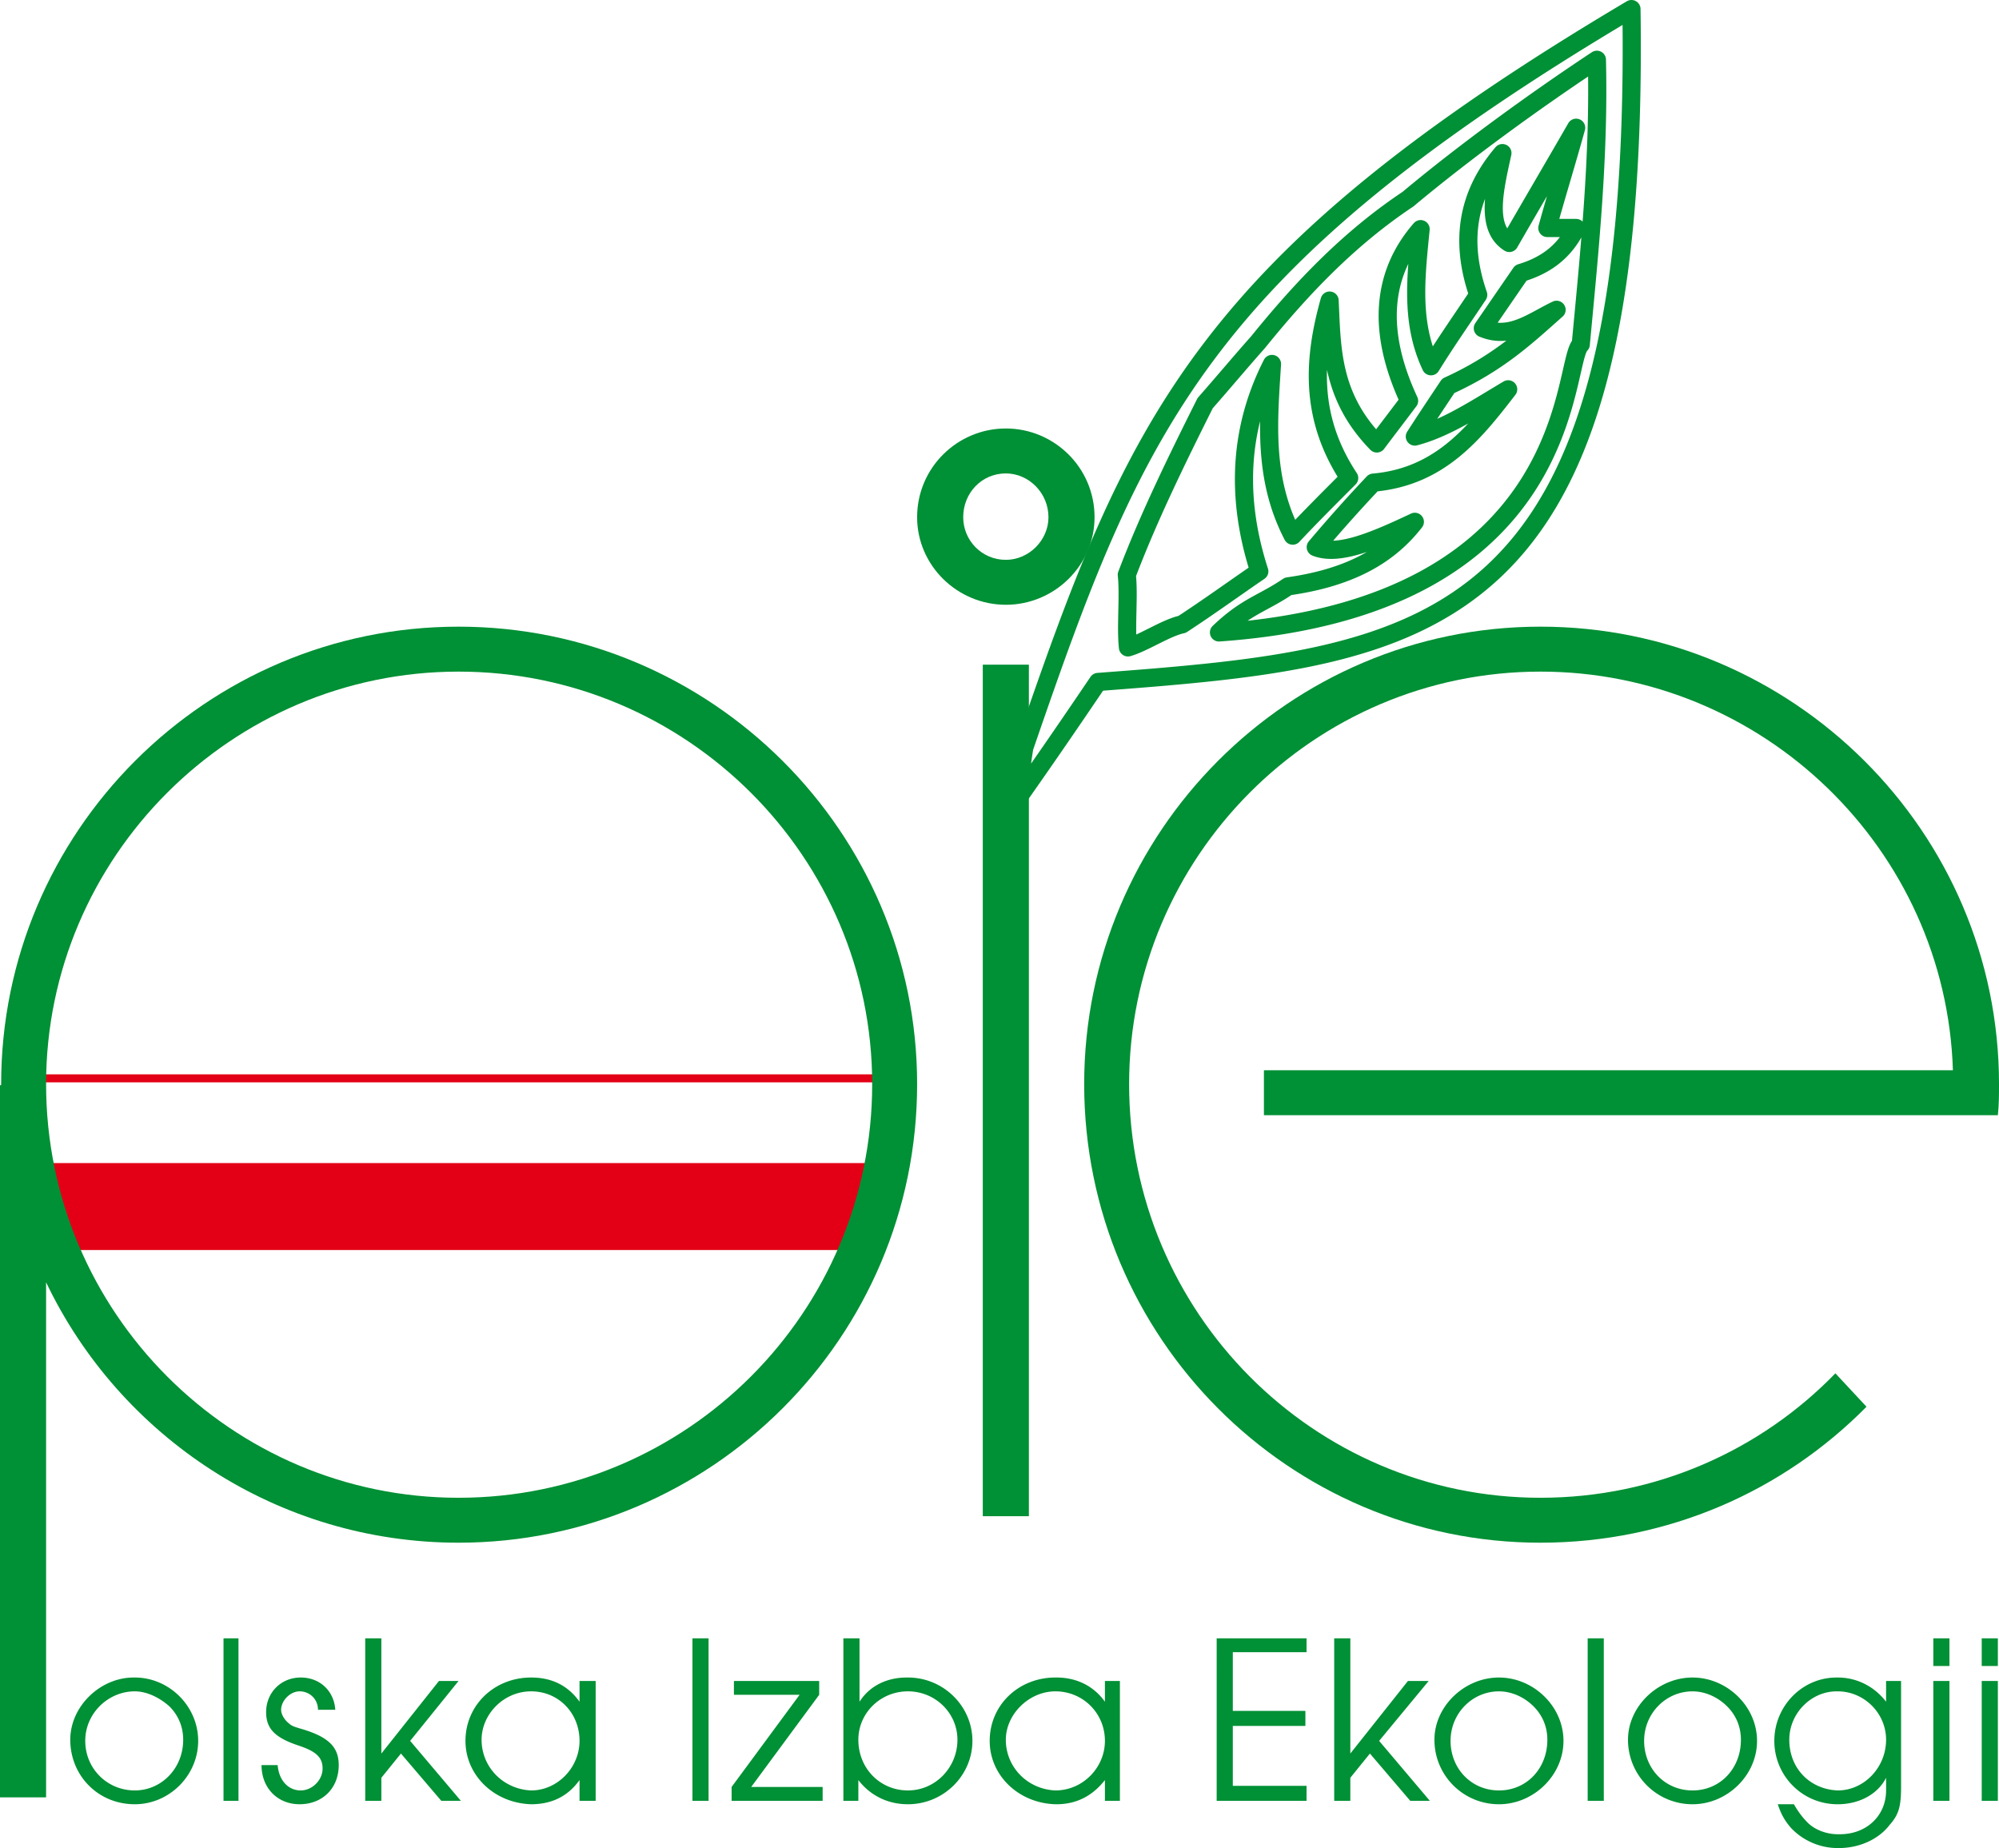
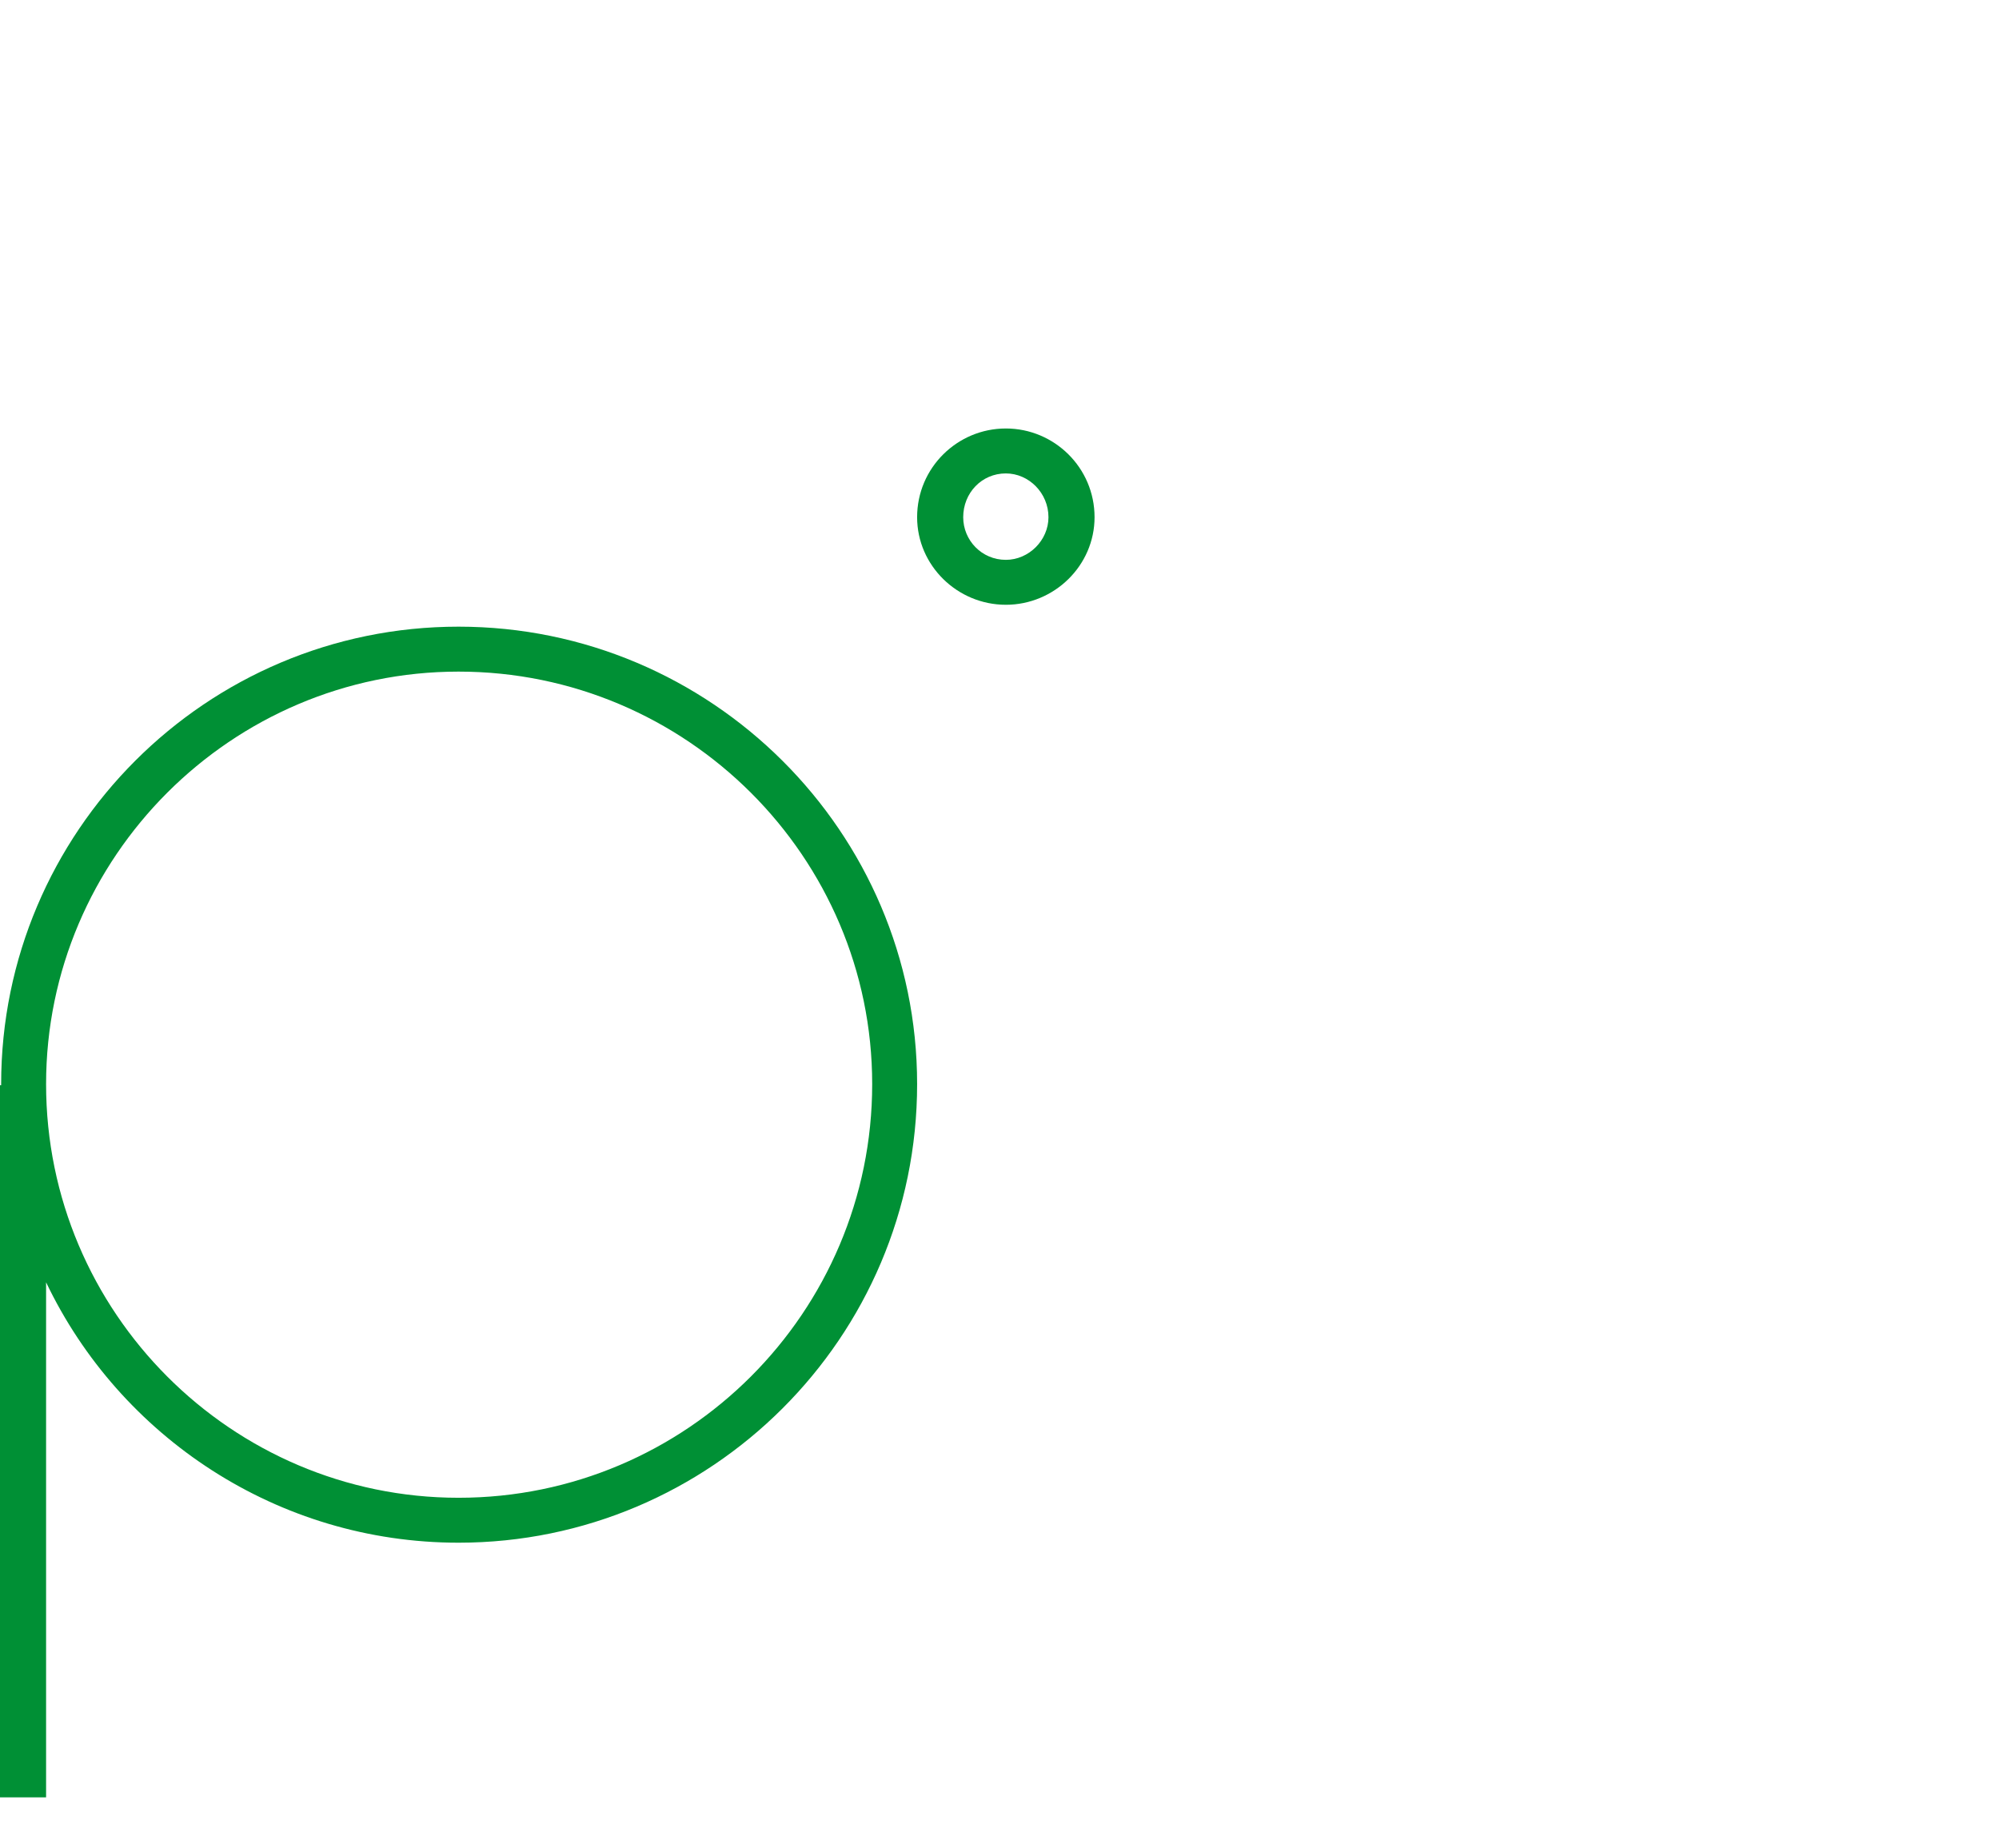
<svg xmlns="http://www.w3.org/2000/svg" width="416.969" height="385.456">
-   <path d="M204.998 316.24h9.615V138.636h-9.615zm116.319-185.534c52.633 0 95.652 42.78 95.652 95.41 0 2.165 0 4.327-.24 6.49H263.64v-9.373h143.716c-1.442-46.142-39.654-83.152-86.038-83.152-47.345 0-85.797 38.692-85.797 86.035 0 47.586 38.452 86.28 85.797 86.28 24.033 0 45.903-9.853 61.525-25.956l6.488 6.97c-17.303 17.542-41.336 28.358-68.014 28.358-52.39 0-95.168-42.779-95.168-95.652 0-52.63 42.778-95.41 95.168-95.41z" fill="#009035" fill-rule="evenodd" />
-   <path d="M7.93 224.917h174.96v18.505H7.93z" fill="none" stroke="#e30016" stroke-width="1.668" />
-   <path d="M7.93 260.725h174.96v-17.303H7.93z" fill="#e30016" fill-rule="evenodd" />
  <path d="M95.65 321.768c-37.732 0-70.657-22.11-86.037-54.314V374.88H0V226.358h.24v-.242c0-52.63 42.778-95.41 95.41-95.41v9.375c-47.345 0-86.037 38.692-86.037 86.035 0 47.586 38.692 86.28 86.037 86.28zm0-191.062c52.631 0 95.651 42.78 95.651 95.41 0 52.873-43.02 95.652-95.651 95.652v-9.372c47.585 0 86.278-38.694 86.278-86.28 0-47.343-38.693-86.035-86.278-86.035zm114.156-4.566c-10.095 0-18.505-8.17-18.505-18.264 0-10.333 8.41-18.505 18.505-18.505v9.372c-5.048 0-8.892 4.087-8.892 9.133 0 4.807 3.845 8.892 8.892 8.892zm0-36.77c10.094 0 18.506 8.173 18.506 18.506 0 10.095-8.412 18.265-18.506 18.265v-9.373c4.807 0 8.892-4.085 8.892-8.892 0-5.046-4.085-9.133-8.892-9.133z" fill="#009035" fill-rule="evenodd" />
-   <path d="M235.28 135.033c-.48-4.327.24-10.814-.241-15.14 4.567-12.017 10.335-23.793 16.344-35.81 3.604-4.085 7.209-8.411 11.053-12.737 9.135-11.295 18.988-21.63 31.245-29.8 11.775-9.854 26.675-20.668 39.414-29.08.478 20.187-1.442 38.933-3.366 59.36-4.085 3.606-.24 54.796-75.463 60.083 5.769-5.529 9.133-6.008 14.42-9.612 13.698-1.924 21.389-6.97 26.435-13.46-8.17 3.846-15.86 7.21-20.667 5.287a320.527 320.527 0 0112.016-13.459c13.699-1.2 20.91-10.093 28.118-19.465-6.488 3.845-12.976 8.17-19.467 9.853 2.165-3.365 4.567-6.97 6.971-10.574 10.575-4.807 16.343-10.335 22.591-15.861-5.047 2.402-9.614 6.247-15.382 3.844 2.644-3.844 5.287-7.69 7.931-11.536 4.808-1.442 8.892-4.085 11.536-9.372h-6.008c1.923-6.97 4.086-13.94 6.008-20.909-4.566 7.932-9.372 16.102-13.94 24.033-5.046-3.124-3.124-11.055-1.441-18.745-6.969 8.17-9.132 17.784-5.046 29.56-3.366 5.047-6.73 9.853-9.855 14.9-4.325-9.132-3.124-18.746-2.162-28.6-8.172 9.374-9.133 21.39-2.404 35.81-2.163 2.884-4.565 6.008-6.729 8.892-9.613-9.853-9.372-19.946-9.852-29.8-3.366 12.016-4.326 24.272 4.085 37.009-4.085 4.087-8.172 8.172-11.777 12.018-6.248-12.018-5.046-24.034-4.326-35.81-6.729 13.218-7.69 27.638-2.644 43.258-5.286 3.605-10.574 7.452-16.101 11.057-3.365.72-7.931 3.845-11.296 4.806zm-21.63 20.91C236.724 88.89 249.942 55.483 340.305 1.892c1.923 130.978-41.577 135.062-111.272 140.349-5.527 8.172-11.295 16.583-17.063 24.754 1.201-6.008.72-5.046 1.682-11.054z" fill="none" stroke="#009035" stroke-width="3.785" stroke-linecap="round" stroke-linejoin="round" />
-   <path d="M27.876 349.887c-6.968 0-13.217 6.008-13.217 12.978 0 7.45 5.768 13.454 13.458 13.454v-2.88c-5.767 0-10.334-4.566-10.334-10.338 0-5.764 4.807-10.33 10.334-10.33v-2.884h-.24zm48.307 25.715h3.364v-4.806l4.086-5.051 8.412 9.857h4.085l-10.574-12.5 10.094-12.494h-4.086l-12.017 15.137v-24.03h-3.364zm-21.63-7.45c0 4.807 3.365 8.167 7.931 8.167 4.807 0 8.172-3.36 8.172-8.167 0-3.605-1.923-5.768-7.452-7.45-1.681-.48-2.402-.721-2.883-1.206-.96-.717-1.681-1.918-1.681-2.88 0-1.922 1.922-3.845 3.844-3.845 2.163 0 3.846 1.682 3.846 3.845h3.605c-.24-3.845-3.125-6.729-7.21-6.729s-7.21 3.124-7.21 7.21c0 3.36 1.682 5.287 6.73 6.97 3.603 1.201 5.046 2.403 5.046 4.806s-2.163 4.566-4.565 4.566c-2.644 0-4.568-2.163-4.808-5.287zm-7.93 7.45h3.124v-33.886h-3.124zm64.168-25.715v2.884c-5.768 0-10.335 4.807-10.335 10.094 0 5.768 4.567 10.334 10.335 10.574v2.88c-7.691-.236-13.698-6.004-13.698-13.218 0-7.446 6.007-13.214 13.698-13.214zM28.117 376.32c7.211 0 13.219-6.004 13.219-13.218 0-7.206-6.008-13.214-13.219-13.214v2.884c2.403 0 5.046 1.202 7.211 3.124 1.922 1.92 2.883 4.326 2.883 6.97 0 6.008-4.566 10.574-10.094 10.574zm124.49-.717h18.986v-2.887h-14.9l14.18-19.223v-2.884h-17.785v2.884h13.699l-14.18 19.223zm-8.17 0h3.364v-33.886h-3.364zm-33.646.717v-2.88c5.527 0 10.093-4.806 10.093-10.338 0-5.764-4.325-10.33-10.093-10.33v-2.884c4.325 0 7.69 1.679 10.093 5.047v-4.326h3.365v24.994h-3.365v-4.326c-2.403 3.365-5.768 5.043-10.093 5.043zm78.587-26.432v2.884c-5.768 0-10.335 4.566-10.335 10.094 0 6.008 4.567 10.574 10.334 10.574v2.88c-4.325 0-7.93-1.918-10.334-5.043v4.326h-3.124v-33.886h3.366v13.218c2.163-3.368 5.767-5.047 9.852-5.047zm0 26.432v-2.88c5.768 0 10.333-4.806 10.333-10.574 0-5.528-4.565-10.094-10.334-10.094v-2.884c7.45 0 13.459 6.008 13.459 13.214 0 7.214-6.008 13.218-13.459 13.218zm30.762-26.432v2.884c-5.527 0-10.334 4.807-10.334 10.094 0 5.768 4.566 10.334 10.333 10.574v2.88c-7.69-.236-13.698-6.004-13.698-13.218 0-7.446 6.009-13.214 13.698-13.214zm58.16 25.715h3.364v-4.806l4.086-5.051 8.411 9.857h4.085l-10.574-12.5 10.335-12.494h-4.326l-12.017 15.137v-24.03H278.3zm-24.515 0h18.747v-3.124H257.15V359.98h15.14v-3.128h-15.14V344.6h15.382v-2.884h-18.747zm-33.645.717v-2.88c5.767 0 10.335-4.806 10.335-10.338 0-5.764-4.568-10.33-10.335-10.33v-2.884h.24c4.085 0 7.69 1.679 10.094 5.047v-4.326h3.125v24.994h-3.124v-4.326c-2.644 3.365-6.01 5.043-10.094 5.043h-.242zm92.527-26.432v2.884c-5.529 0-10.094 4.566-10.094 10.33 0 5.772 4.325 10.338 10.094 10.338v2.88c-7.45 0-13.46-6.004-13.46-13.454 0-6.97 6.249-12.978 13.46-12.978zm18.505 25.715h3.364v-33.886h-3.364zm-18.505.717v-2.88c5.768 0 10.093-4.566 10.093-10.574 0-2.644-.962-5.05-2.885-6.97-1.921-1.922-4.565-3.124-7.208-3.124v-2.884c7.208 0 13.457 6.008 13.457 13.214 0 7.214-6.25 13.218-13.457 13.218zm40.375-26.432v2.884c-5.528 0-10.094 4.566-10.094 10.33 0 5.772 4.326 10.338 10.094 10.338v2.88a13.433 13.433 0 01-13.459-13.454c0-6.97 6.249-12.978 13.459-12.978zm0 26.432v-2.88c5.768 0 10.094-4.566 10.094-10.574 0-2.644-.962-5.05-2.884-6.97-1.923-1.922-4.567-3.124-7.21-3.124v-2.884c7.21 0 13.458 6.008 13.458 13.214 0 7.214-6.248 13.218-13.458 13.218zm30.281 6.253v2.884c-3.845 0-7.45-1.683-9.853-4.326-1.202-1.442-1.923-2.644-2.644-4.81h3.365c.961 1.686 1.922 2.887 2.884 3.848 1.441 1.439 3.845 2.404 6.248 2.404zm0-32.685v2.884h-.24c-5.287 0-9.854 4.566-9.854 10.094 0 6.008 4.326 10.334 10.094 10.574v2.88c-7.45 0-13.218-6.004-13.218-13.218 0-7.206 5.768-13.214 12.978-13.214zm30.041-2.403h3.365v-5.768h-3.365zm0 28.118h3.365v-24.994h-3.365zm-10.094-28.118h3.365v-5.768h-3.365zm0 28.118h3.365v-24.994h-3.365zm-19.947 9.854v-2.884h.48c5.528 0 9.614-3.846 9.614-9.133v-2.643c-1.682 3.364-5.528 5.523-10.094 5.523v-2.88c5.528 0 10.094-4.806 10.094-10.574 0-5.528-4.566-10.094-10.094-10.094v-2.884c4.086 0 7.69 1.923 10.094 5.047v-4.326h3.124v22.107c0 4.089-.48 5.771-2.403 7.934-2.403 3.124-6.489 4.807-10.575 4.807z" fill="#009035" fill-rule="evenodd" />
</svg>